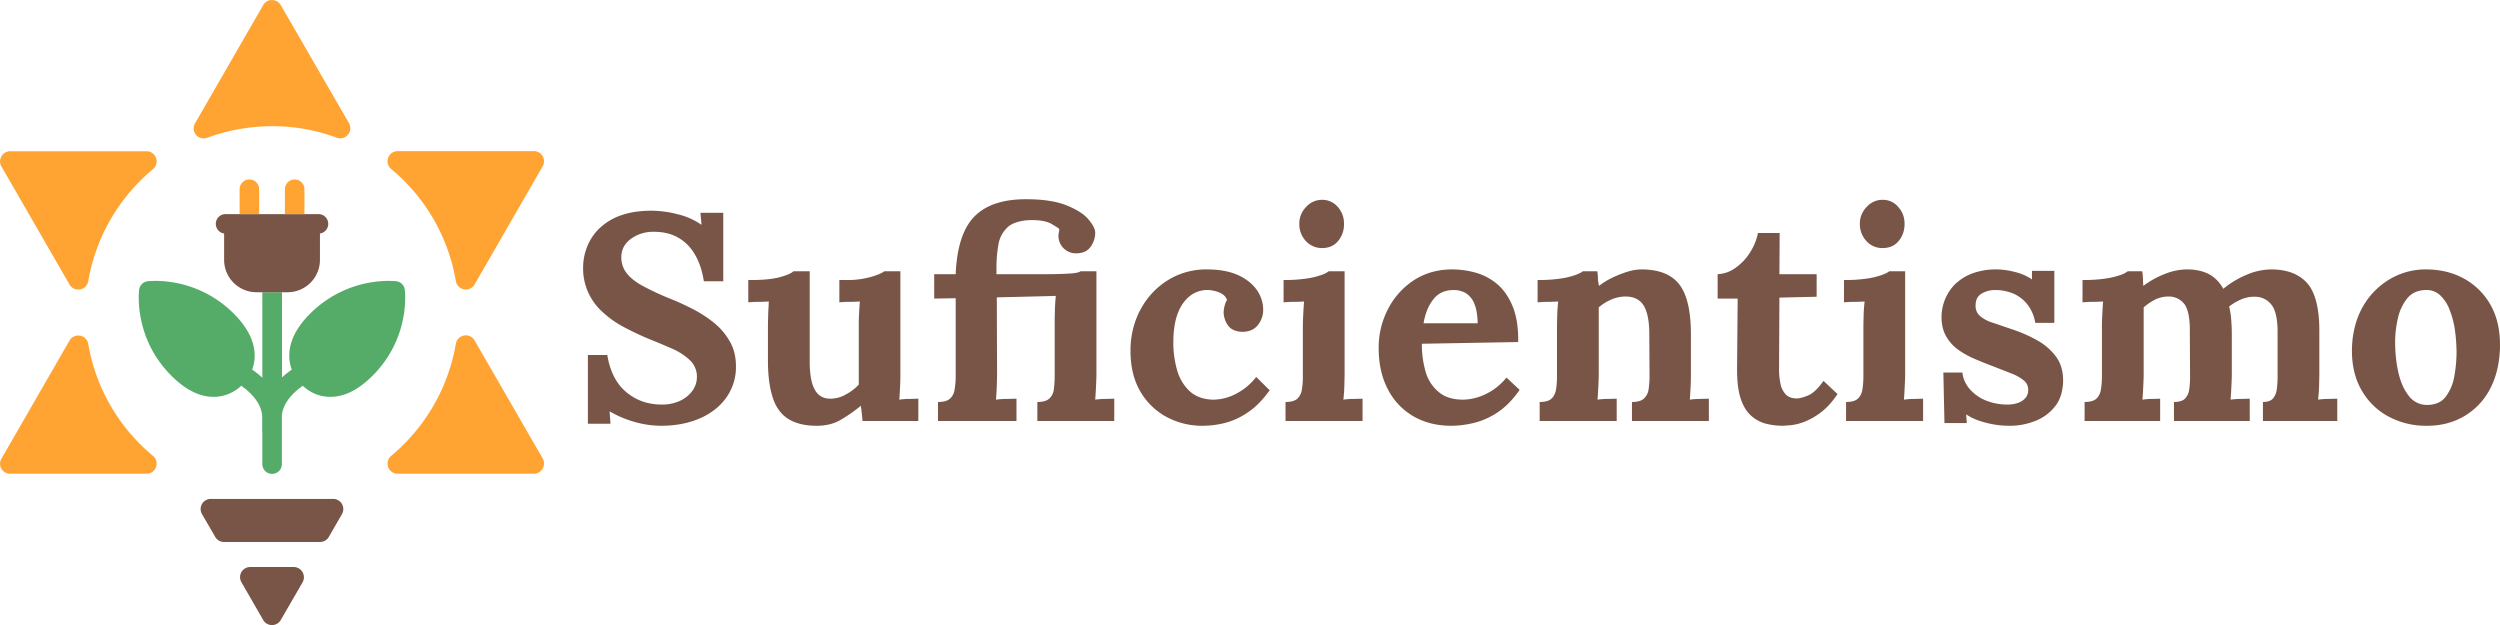
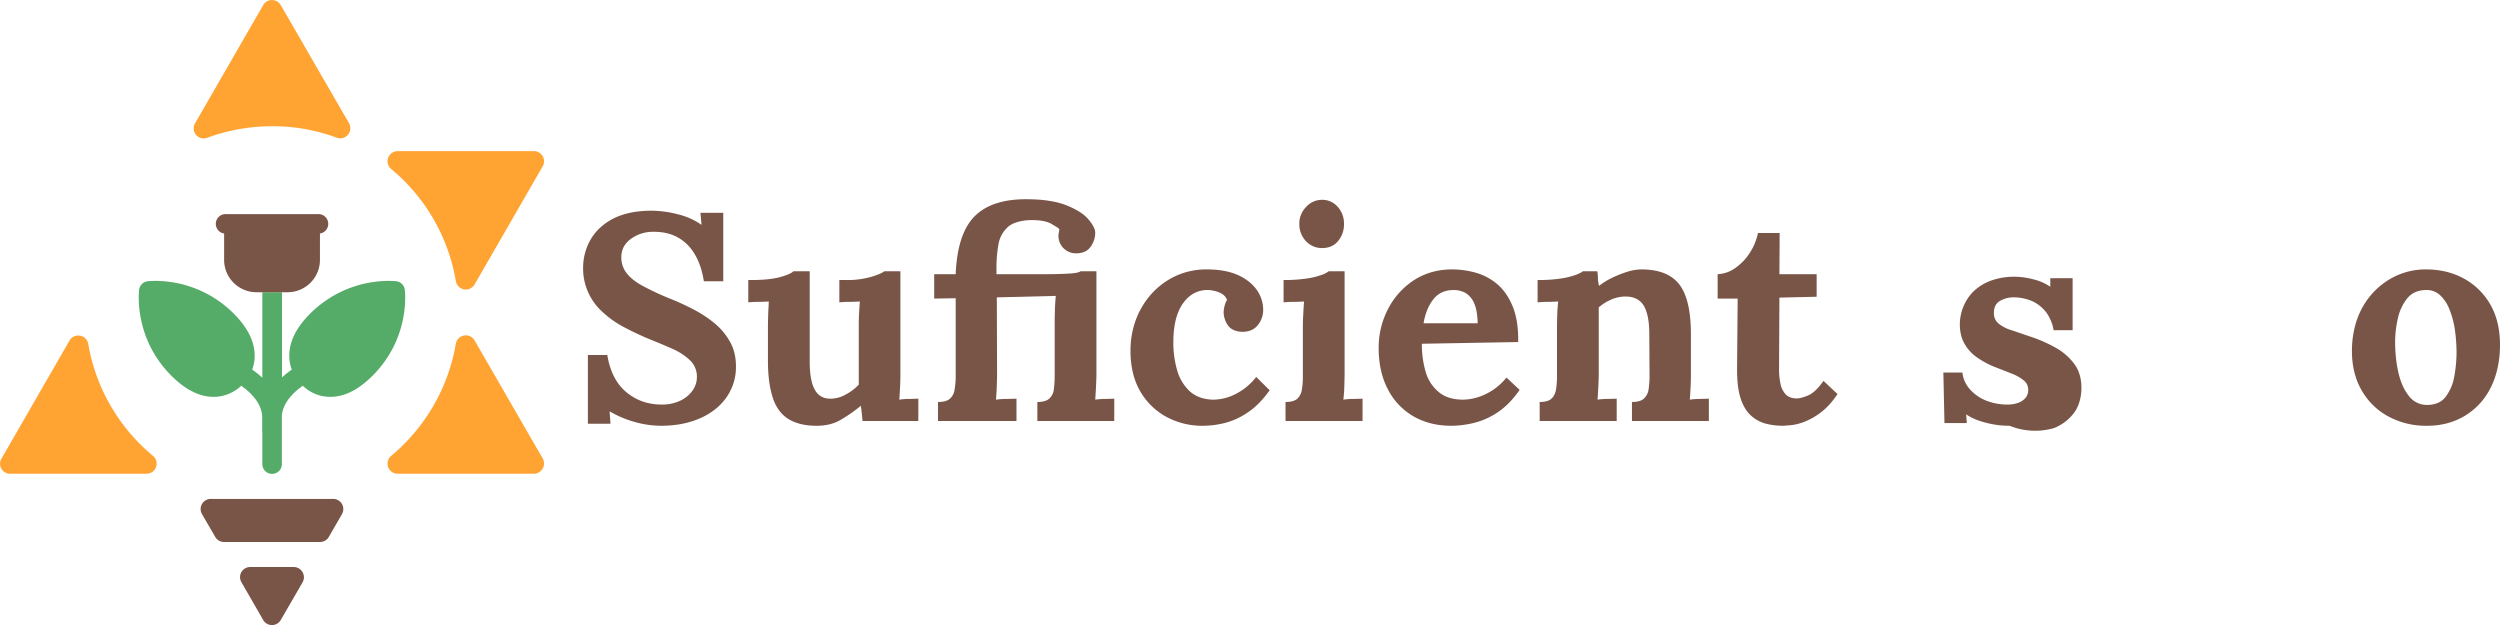
<svg xmlns="http://www.w3.org/2000/svg" width="2048" height="512" viewBox="0 0 2048 512">
  <style>@keyframes logo-drop{0%{transform:translateY(-2em);opacity:0}}@keyframes logo-expand{0%{transform:scale(.9);opacity:0}}@keyframes logo-text{0%{transform:translateX(-2em);opacity:0}}#logo-plant{animation:logo-drop .5s .5s both}#logo-sun{transform-origin:12.5% 37.9%;animation:logo-expand .5s 1s both}#logo-text&gt;path{animation:logo-text .5s 1.5s both}#logo-text&gt;path:nth-child(2){animation-delay:1.6s}#logo-text&gt;path:nth-child(3){animation-delay:1.7s}#logo-text&gt;path:nth-child(4){animation-delay:1.8s}#logo-text&gt;path:nth-child(5){animation-delay:1.9s}#logo-text&gt;path:nth-child(6){animation-delay:2s}#logo-text&gt;path:nth-child(7){animation-delay:2.1s}#logo-text&gt;path:nth-child(8){animation-delay:2.2s}#logo-text&gt;path:nth-child(9){animation-delay:2.3s}#logo-text&gt;path:nth-child(10){animation-delay:2.4s}#logo-text&gt;path:nth-child(11){animation-delay:2.5s}#logo-text&gt;path:nth-child(12){animation-delay:2.6s}</style>
  <g id="logo-sun" fill="#ffa432">
    <path d="M285.9 100.9 230 4.2a8.3 8.3.0 00-14.4.0L159.8 101a8.2 8.2.0 0010.1 11.8 154.6 154.6.0 0153-9.4 149.9 149.9.0 0152.9 9.4 8.3 8.3.0 0010.1-11.9z" />
    <path d="M437.4 123.8H325.7a8.3 8.3.0 00-5.2 14.7 152.1 152.1.0 0152.9 91.7 8.3 8.3.0 0015.4 2.8l55.8-96.8A8.3 8.3.0 00437.4 123.8z" />
    <path d="M373.4 281.7a153.3 153.3.0 01-52.9 91.7 8.3 8.3.0 005.2 14.7H437.4a8.4 8.4.0 007.2-12.5l-55.8-96.7A8.3 8.3.0 00373.4 281.7z" />
-     <path d="M72.3 230.3a153 153 0 0153-91.7 8.3 8.3.0 00-5.2-14.7H8.3a8.3 8.3.0 00-7.1 12.5L57 233.2A8.3 8.3.0 0072.3 230.3z" />
    <path d="M8.3 388.1H120.1a8.3 8.3.0 005.2-14.7 152.3 152.3.0 01-53-91.7A8.3 8.3.0 0057 278.9L1.2 375.7a8.2 8.2.0 007.1 12.4z" />
  </g>
  <g fill="#795548">
    <path d="M269.4 439.8l10.7-18.6a8.3 8.3.0 00-7.2-12.5H172.7a8.3 8.3.0 00-7.2 12.5l10.8 18.6a8.2 8.2.0 007.1 4.2h78.7A8.3 8.3.0 00269.4 439.8z" />
    <path d="M197.8 477l17.8 30.9a8.3 8.3.0 0014.4.0L247.9 477a8.4 8.4.0 00-7.2-12.5H204.9A8.3 8.3.0 00197.8 477z" />
  </g>
  <g id="logo-plant">
    <path d="M231 239.4v69.8a74.7 74.7.0 018-6.4 32.8 32.8.0 01-2-10c-.5-11.9 5.2-24.1 17.2-36a91.5 91.5.0 0163.9-26.7c4 0 6.3.3 6.7.3a8 8 0 016.8 6.9c.2 1.6 4.7 39.4-26.4 70.5-11.5 11.5-23 17.3-34.5 17.3h0a31.9 31.9.0 01-22.6-9.1c-10.5 7.3-16.5 15.9-17.2 24.5v39.7a8 8 0 01-16 0V354.5c0-.3-.1-.7-.1-1V342c0-9.1-6.2-18.3-17.2-26a32.6 32.6.0 01-22.7 9.1h0c-11.4.0-23-5.8-34.5-17.3-31.1-31.1-26.6-69-26.4-70.5a8 8 0 016.9-6.9c.3.0 2.6-.3 6.6-.3a91.3 91.3.0 0163.9 26.7c12 12 17.7 24.1 17.2 36a32.8 32.8.0 01-2 10 77.6 77.6.0 018.3 6.6v-70z" fill="#55ac69" />
    <path d="M260.5 175.4a8 8 0 011.6 15.9V213a26.5 26.5.0 01-26.4 26.4H210.1A26.5 26.5.0 01183.6 213V191.3a8 8 0 011.6-15.9z" fill="#795548" />
    <g fill="#ffa432">
-       <path d="M233.4 175.4V155a8 8 0 0116 0v20.4z" />
-       <path d="M196.3 175.4V155a8 8 0 0116 0v20.4z" />
-     </g>
+       </g>
  </g>
  <g id="logo-text" fill="#795548">
    <path d="M576.6 230.4c-1.4-9-4-16.5-7.7-22.5a36.5 36.5.0 00-14-13.6c-5.7-3.1-12.4-4.5-19.9-4.4a30.4 30.4.0 00-18.2 5.8c-5.2 3.9-7.8 8.8-7.8 14.9a20.9 20.9.0 004.2 13c2.8 3.7 7.1 7.2 12.9 10.4A235 235 0 00548 244.3a203.8 203.8.0 0118.8 8.5 99.8 99.8.0 0117.8 11.4 53.8 53.8.0 0113.2 15.4c3.4 5.8 5.1 12.7 5.1 20.6a43.2 43.2.0 01-7.7 25.2c-5.2 7.4-12.3 13.1-21.6 17.2s-20 6.2-32.3 6.2a81 81 0 01-20.9-3 88.1 88.1.0 01-21-8.8l.7 10.1H481.6V290.8h15.9c2.2 13.5 7.4 23.6 15.5 30.4s17.8 10.2 29 10.2a33.9 33.9.0 0015.1-3.1 25.6 25.6.0 0010.2-8.3 19.1 19.1.0 003.6-11.2 18.4 18.4.0 00-5.9-13.9 51.5 51.5.0 00-14.7-9.4c-5.9-2.6-11.8-5.1-17.9-7.5q-11.5-4.8-21.6-10.2a81.1 81.1.0 01-17.4-12.4 47.7 47.7.0 01-15.7-36.8 46 46 0 012.9-15.5 42.9 42.9.0 019.4-15 48.9 48.9.0 0117.3-11.2c7.3-2.8 16.2-4.3 26.7-4.3a87.4 87.4.0 0121.1 2.9 56.8 56.8.0 0119.6 8.7l-.9-9.9h18.7v56.1z" />
    <path d="M669.1 348.8c-9.7.0-17.4-1.9-23.3-5.6s-10.1-9.4-12.7-17.3-4-18-4-30.3V267.9c0-2.9.1-6.2.2-10s.4-7.4.5-10.9c-2.5.1-5.6.3-9 .3s-6.1.2-7.8.4V229.4h2.4c9.9.0 17.8-.8 23.6-2.4s9.4-3.2 11-4.8h13.3v73.6c0 10.5 1.3 18.2 4.1 23.3s7 7.5 13 7.5a25.6 25.6.0 0012.6-3.5 41.5 41.5.0 0010.5-8V267.9c0-2.9.0-6.2.2-10s.4-7.4.7-10.9c-2.5.1-5.5.3-9 .3s-6.1.2-7.8.4V229.4h5.8a70.3 70.3.0 0019.9-2.5c5.8-1.7 9.5-3.3 11.1-4.7h13.2v84c0 2.2.0 5.4-.2 9.5s-.4 8-.7 11.7a54.8 54.8.0 018.5-.6l7.1-.2v18.3H706.6l-.6-6.2c-.2-2.1-.5-4.2-.8-6.3a122.2 122.2.0 01-16.1 11.3C683.5 347.1 676.8 348.8 669.1 348.8z" />
    <path d="M768.4 344.9V329.3c4.5.0 7.8-.9 9.8-2.7a12 12 0 003.8-7.5 63.5 63.5.0 00.9-11.2V244.3l-17.6.3v-20h17.6c.9-22.1 6.1-37.9 15.4-47.3s23.3-14.1 42.1-14.1c14 0 25.1 1.7 33.5 5.1s14.3 7.2 18 11.7 5.5 8.1 5.3 11.1a19.6 19.6.0 01-3.6 10.8c-2.4 3.6-6.1 5.4-11.1 5.6a14.4 14.4.0 01-11.1-4 14.3 14.3.0 01-4.3-10.4 12.2 12.2.0 01.3-2.6c.1-.8.3-1.7.4-2.5s-2.7-2.3-6.1-4.4-8.9-3.3-16.5-3.3-15.5 1.9-19.6 5.7a24.6 24.6.0 00-7.7 14.4 109.5 109.5.0 00-1.6 18.4v5.8H858c7 0 13-.2 18-.5s8-.9 9.2-1.9h13v84c0 2.2-.1 5.4-.3 9.5s-.4 8-.7 11.7a59.4 59.4.0 018.7-.6l6.9-.2v18.3h-63V329.3c4.5.0 7.7-.9 9.7-2.7a12 12 0 003.8-7.5 93.3 93.3.0 00.7-11.2V263.3c0-2.8.1-6.2.2-9.9s.4-7.5.7-11l-48.3 1.2.2 62.1c0 2.2-.1 5.5-.2 9.7s-.4 8.3-.7 12a63.6 63.6.0 019.2-.6l7.6-.2v18.3z" />
    <path d="M985.3 348.8a61.7 61.7.0 01-29.6-7.2 55.1 55.1.0 01-21.6-21c-5.3-9.1-8-20.2-8-33.2a72.7 72.7.0 014.5-25.7 67 67 0 0112.9-21.2A62.2 62.2.0 01963.3 226a59.7 59.7.0 0125.3-5.3c10.3.0 18.9 1.6 25.7 4.7s11.9 7.3 15.4 12.3a28.3 28.3.0 015.1 16 19.6 19.6.0 01-4.2 12.4c-2.8 3.6-6.7 5.5-11.9 5.7s-10.3-1.6-12.7-5.2a19 19 0 01-3.6-10.5 22.6 22.6.0 01.7-5.2 21.7 21.7.0 012.1-5.4 11.2 11.2.0 00-5-5.3 25.2 25.2.0 00-6.9-2.2 19.5 19.5.0 00-5.6-.4c-7.7.5-14.1 4.3-19 11.5s-7.5 17.7-7.5 31.3a81.1 81.1.0 003 22.5 37.4 37.4.0 0010 17.2c4.7 4.5 10.9 6.9 18.8 7.3a40.2 40.2.0 0019.7-4.9 49.1 49.1.0 0016.4-13.7l11 10.9c-5.7 8-11.7 14.1-18 18.2a58.9 58.9.0 01-18.7 8.6A76.1 76.1.0 01985.3 348.8z" />
    <path d="M1053.1 329.3c4.5.0 7.7-.9 9.7-2.7a13 13 0 003.7-7.5 64.1 64.1.0 00.8-11.2v-40c0-2.9.1-6.2.3-10s.4-7.4.7-10.9c-2.6.1-5.6.3-9 .3s-6.1.2-7.8.4V229.4a123.9 123.9.0 0018.7-1.2 64.6 64.6.0 0012.2-2.9 20.9 20.9.0 006.1-3.1h13v84c0 2.2-.1 5.4-.2 9.5s-.4 8-.8 11.7a57.1 57.1.0 018.6-.6l7.1-.2v18.3h-63.1zm30.1-126.1a17.6 17.6.0 01-13.5-5.8 20.2 20.2.0 01-5.3-14 19.3 19.3.0 015.6-13.9 17.3 17.3.0 0113-5.8 16.6 16.6.0 0112.9 5.8 20.2 20.2.0 015.1 13.9 21.2 21.2.0 01-4.8 14C1093 201.3 1088.7 203.2 1083.2 203.2z" />
    <path d="M1188.9 348.8c-11.7.0-22.1-2.6-31.1-7.8a54 54 0 01-20.9-22.2c-5-9.5-7.5-20.8-7.5-33.8a68.3 68.3.0 017.5-31.5 61.6 61.6.0 0121-23.7c9.1-6 19.7-9.1 31.7-9.1a72.7 72.7.0 0119.7 2.8 46.8 46.8.0 0117.5 9.5c5.2 4.5 9.4 10.6 12.5 18.3s4.6 17.3 4.4 28.9l-78.9 1.4A80.2 80.2.0 001168 305a33.1 33.1.0 0010.8 16.3c4.9 4.1 11.6 6.1 19.9 6.1a43.4 43.4.0 0011-1.7 49 49 0 0024.4-16.4l10.8 10.1c-5.7 8.2-11.9 14.4-18.5 18.7a60.5 60.5.0 01-19.6 8.5A80.1 80.1.0 011188.9 348.8zm-22.7-84h44.3c-.1-6.8-1.1-12.1-2.7-16a18.4 18.4.0 00-6.9-8.6 19.7 19.7.0 00-10.1-2.6c-7.1.0-12.6 2.5-16.6 7.6S1167.5 256.8 1166.2 264.8z" />
    <path d="M1261.3 344.9V329.3q6.8.0 9.6-2.7c2-1.7 3.2-4.3 3.8-7.5a75.5 75.5.0 00.8-11.2V267.4c0-2.9.1-6.1.2-9.7s.4-7.2.8-10.7c-2.6.1-5.6.3-9.1.3s-6 .2-7.8.4V229.4a124.4 124.4.0 0018.8-1.2 63.3 63.3.0 0012.1-2.9c3-1.1 5.1-2.1 6.2-3.1h11.8a38.5 38.5.0 01.5 4.6 24.4 24.4.0 00.1 2.7 41.1 41.1.0 00.8 4.7 59.6 59.6.0 0111.1-6.8 92.3 92.3.0 0112.5-4.9 41.1 41.1.0 0111.1-1.8c14.7.0 25.2 4.3 31.4 12.7s9.2 21.9 9.2 40.5v32.3c0 2.2.0 5.4-.2 9.5s-.4 8-.7 11.7a59 59 0 018.6-.6l7-.2v18.3h-63V329.3c4.5.0 7.7-.9 9.7-2.7a12.6 12.6.0 003.9-7.5 75.5 75.5.0 00.8-11.2l-.2-34.2c0-10.4-1.5-18.2-4.5-23.2s-8-7.6-15-7.6a29.7 29.7.0 00-11.9 2.6 38.9 38.9.0 00-10 6.3v54.4c0 2.2-.1 5.4-.3 9.5s-.4 8-.7 11.7a56.1 56.1.0 018.6-.6l7.1-.2v18.3z" />
    <path d="M1460.6 348.8a57.5 57.5.0 01-13.9-1.7 29.2 29.2.0 01-12-6.4c-3.6-3.1-6.5-7.7-8.6-13.8s-3.1-14.2-3.1-24.3l.5-58h-16.4v-20a26.6 26.6.0 0014.5-5.1 43.2 43.2.0 0011.9-12.5 45.8 45.8.0 006.6-16.1h17.8l-.2 33.7h30.5v18.5l-30.5.7-.3 59.2a57.8 57.8.0 001.1 11 18 18 0 004.2 8.9c2.1 2.3 5.2 3.5 9.2 3.5 2.2.0 5.3-.8 9.2-2.4s8.2-5.6 12.7-12l11.5 10.8c-4.3 6.4-8.8 11.4-13.5 14.9a54.6 54.6.0 01-13.3 7.7 45.2 45.2.0 01-11.2 2.9z" />
-     <path d="M1512.3 329.3q6.8.0 9.6-2.7c2-1.7 3.2-4.3 3.8-7.5a75.5 75.5.0 00.8-11.2v-40c0-2.9.1-6.2.2-10s.4-7.4.8-10.9c-2.6.1-5.6.3-9.1.3s-6 .2-7.8.4V229.4a124.4 124.4.0 0018.8-1.2 63.3 63.3.0 0012.1-2.9c3-1.1 5.1-2.1 6.2-3.1h13v84c0 2.2-.1 5.4-.3 9.5s-.4 8-.7 11.7a56.1 56.1.0 018.6-.6l7.1-.2v18.3h-63.1zm30.1-126.1a17.3 17.3.0 01-13.5-5.8 20.2 20.2.0 01-5.3-14 19.3 19.3.0 015.6-13.9 17.1 17.1.0 0112.9-5.8 16.3 16.3.0 0112.9 5.8 19.8 19.8.0 015.2 13.9 21.2 21.2.0 01-4.8 14C1552.2 201.3 1547.8 203.2 1542.4 203.2z" />
-     <path d="M1646.3 348.8a76.2 76.2.0 01-20.2-2.7c-6.5-1.7-11.7-4-15.4-6.7l.5 7.2h-18.3l-.9-41.4h15.6a24.4 24.4.0 005.8 13.3 35.3 35.3.0 0013.2 9.5 47 47 0 0018.3 3.4 25.4 25.4.0 007.8-1.2 14.6 14.6.0 006.3-3.9 9.9 9.9.0 002.5-6.9 9.6 9.6.0 00-3.2-7.4 34.7 34.7.0 00-9.4-5.6l-15.3-6q-7.5-2.8-15-6a69.5 69.5.0 01-14-7.6 33.8 33.8.0 01-10.2-11.1q-3.9-6.6-3.9-16.2a38.6 38.6.0 0110.8-26.4 41.7 41.7.0 0114.1-9 56.6 56.6.0 0120.4-3.4 61.8 61.8.0 0114.8 2.1 41.8 41.8.0 0114 6.1v-7h18.3v42.6h-15.6a33.3 33.3.0 00-5.9-14.4 30.4 30.4.0 00-11.4-9.3 38 38 0 00-15.7-3.2 21.4 21.4.0 00-10.9 2.9c-3.3 1.9-5 5.2-5 9.8a10.8 10.8.0 003.9 8.8 29.2 29.2.0 0010.6 5.4l14.9 5.1a115.4 115.4.0 0121.8 9.6 47.8 47.8.0 0115 13.4c3.7 5.2 5.5 11.6 5.5 19.1s-2 15.3-6.2 20.7a37.9 37.9.0 01-16.3 12.3A55.7 55.7.0 011646.3 348.8z" />
-     <path d="M1707.7 344.9V329.3q6.8.0 9.6-2.7c2-1.7 3.2-4.3 3.8-7.5a75.5 75.5.0 00.8-11.2V267.4c0-2.9.1-6.1.3-9.7s.3-7.2.7-10.7c-2.6.1-5.6.3-9.1.3s-6 .2-7.8.4V229.4a124.4 124.4.0 0018.8-1.2 66.6 66.6.0 0012.2-2.9 20.9 20.9.0 006.1-3.1h11.8a43.1 43.1.0 01.6 6q.1 3.6.3 6a73.1 73.1.0 0117.7-9.8 49.1 49.1.0 0118-3.7c7.3.0 13.4 1.4 18.3 4a29.3 29.3.0 0111.5 11.9 75.9 75.9.0 0119.1-11.5 52.6 52.6.0 0120.1-4.4c13 0 22.9 3.8 29.5 11.2s10 20.5 10 38.9v35.4c0 2.2-.1 5.4-.2 9.5s-.4 8-.8 11.7a56.1 56.1.0 018.6-.6l7.1-.2v18.3h-60.9V329.3q5.5.0 8.1-2.7a14 14 0 003.2-7.5 76.4 76.4.0 00.7-11.2V271c-.1-10.4-1.9-17.6-5.2-21.6a16.8 16.8.0 00-13.1-6.3 26.7 26.7.0 00-11.6 2.2 45.2 45.2.0 00-9.8 5.8 63.5 63.5.0 011.7 10.6c.3 3.8.5 7.9.5 12.2v32.3c0 2.2-.1 5.4-.3 9.5s-.4 8-.7 11.7a55.3 55.3.0 018.4-.6l7.3-.2v18.3h-62.1V329.3c4.1.0 7.2-.9 9-2.7a12.9 12.9.0 003.5-7.5 76.4 76.4.0 00.7-11.2l-.2-37.6c0-10.4-1.6-17.5-4.6-21.4a16.1 16.1.0 00-12.8-6 25.2 25.2.0 00-11.2 2.6 46.7 46.7.0 00-9.2 6.3v54.4c0 2.2-.1 5.4-.3 9.5s-.4 8-.7 11.7a51.9 51.9.0 018-.6l6.5-.2v18.3z" />
+     <path d="M1646.3 348.8a76.2 76.2.0 01-20.2-2.7c-6.5-1.7-11.7-4-15.4-6.7l.5 7.2h-18.3l-.9-41.4h15.6a24.4 24.4.0 005.8 13.3 35.3 35.3.0 0013.2 9.5 47 47 0 0018.3 3.4 25.4 25.4.0 007.8-1.2 14.6 14.6.0 006.3-3.9 9.9 9.9.0 002.5-6.9 9.6 9.6.0 00-3.2-7.4 34.7 34.7.0 00-9.4-5.6l-15.3-6a69.5 69.5.0 01-14-7.6 33.8 33.8.0 01-10.2-11.1q-3.9-6.6-3.9-16.2a38.6 38.6.0 0110.8-26.4 41.7 41.7.0 0114.1-9 56.6 56.6.0 0120.4-3.4 61.8 61.8.0 0114.8 2.1 41.8 41.8.0 0114 6.1v-7h18.3v42.6h-15.6a33.3 33.3.0 00-5.9-14.4 30.4 30.4.0 00-11.4-9.3 38 38 0 00-15.7-3.2 21.4 21.4.0 00-10.9 2.9c-3.3 1.9-5 5.2-5 9.8a10.8 10.8.0 003.9 8.8 29.2 29.2.0 0010.6 5.4l14.9 5.1a115.4 115.4.0 0121.8 9.6 47.8 47.8.0 0115 13.4c3.7 5.2 5.5 11.6 5.5 19.1s-2 15.3-6.2 20.7a37.9 37.9.0 01-16.3 12.3A55.7 55.7.0 011646.3 348.8z" />
    <path d="M1988.1 348.8a64.9 64.9.0 01-31.3-7.5 55 55 0 01-22-21.3c-5.4-9.2-8.1-20.1-8.1-32.6s2.8-25 8.3-35a61 61 0 0122.2-23.4 57.6 57.6.0 0130.2-8.3c11.5.0 21.9 2.5 31 7.5a55.5 55.5.0 0121.7 21.3c5.3 9.2 7.9 20.3 7.9 33.1s-2.6 25.2-7.7 35.1a55.6 55.6.0 01-21.2 23C2010.1 346.1 1999.8 348.8 1988.1 348.8zm.9-17.1c6.5-.2 11.3-2.4 14.6-6.8a38.5 38.5.0 006.9-16.3 112 112 0 001.9-20 138.7 138.7.0 00-1.3-18 71.9 71.9.0 00-4.3-16.6 31.7 31.7.0 00-7.8-12.1 16.3 16.3.0 00-12.1-4.3c-6.3.2-11.2 2.4-14.8 6.7a39.2 39.2.0 00-7.7 16.3 84.2 84.2.0 00-2.3 20.3 114 114 0 002.6 24.1c1.8 7.8 4.6 14.3 8.6 19.3A18.4 18.4.0 001989 331.7z" />
  </g>
</svg>